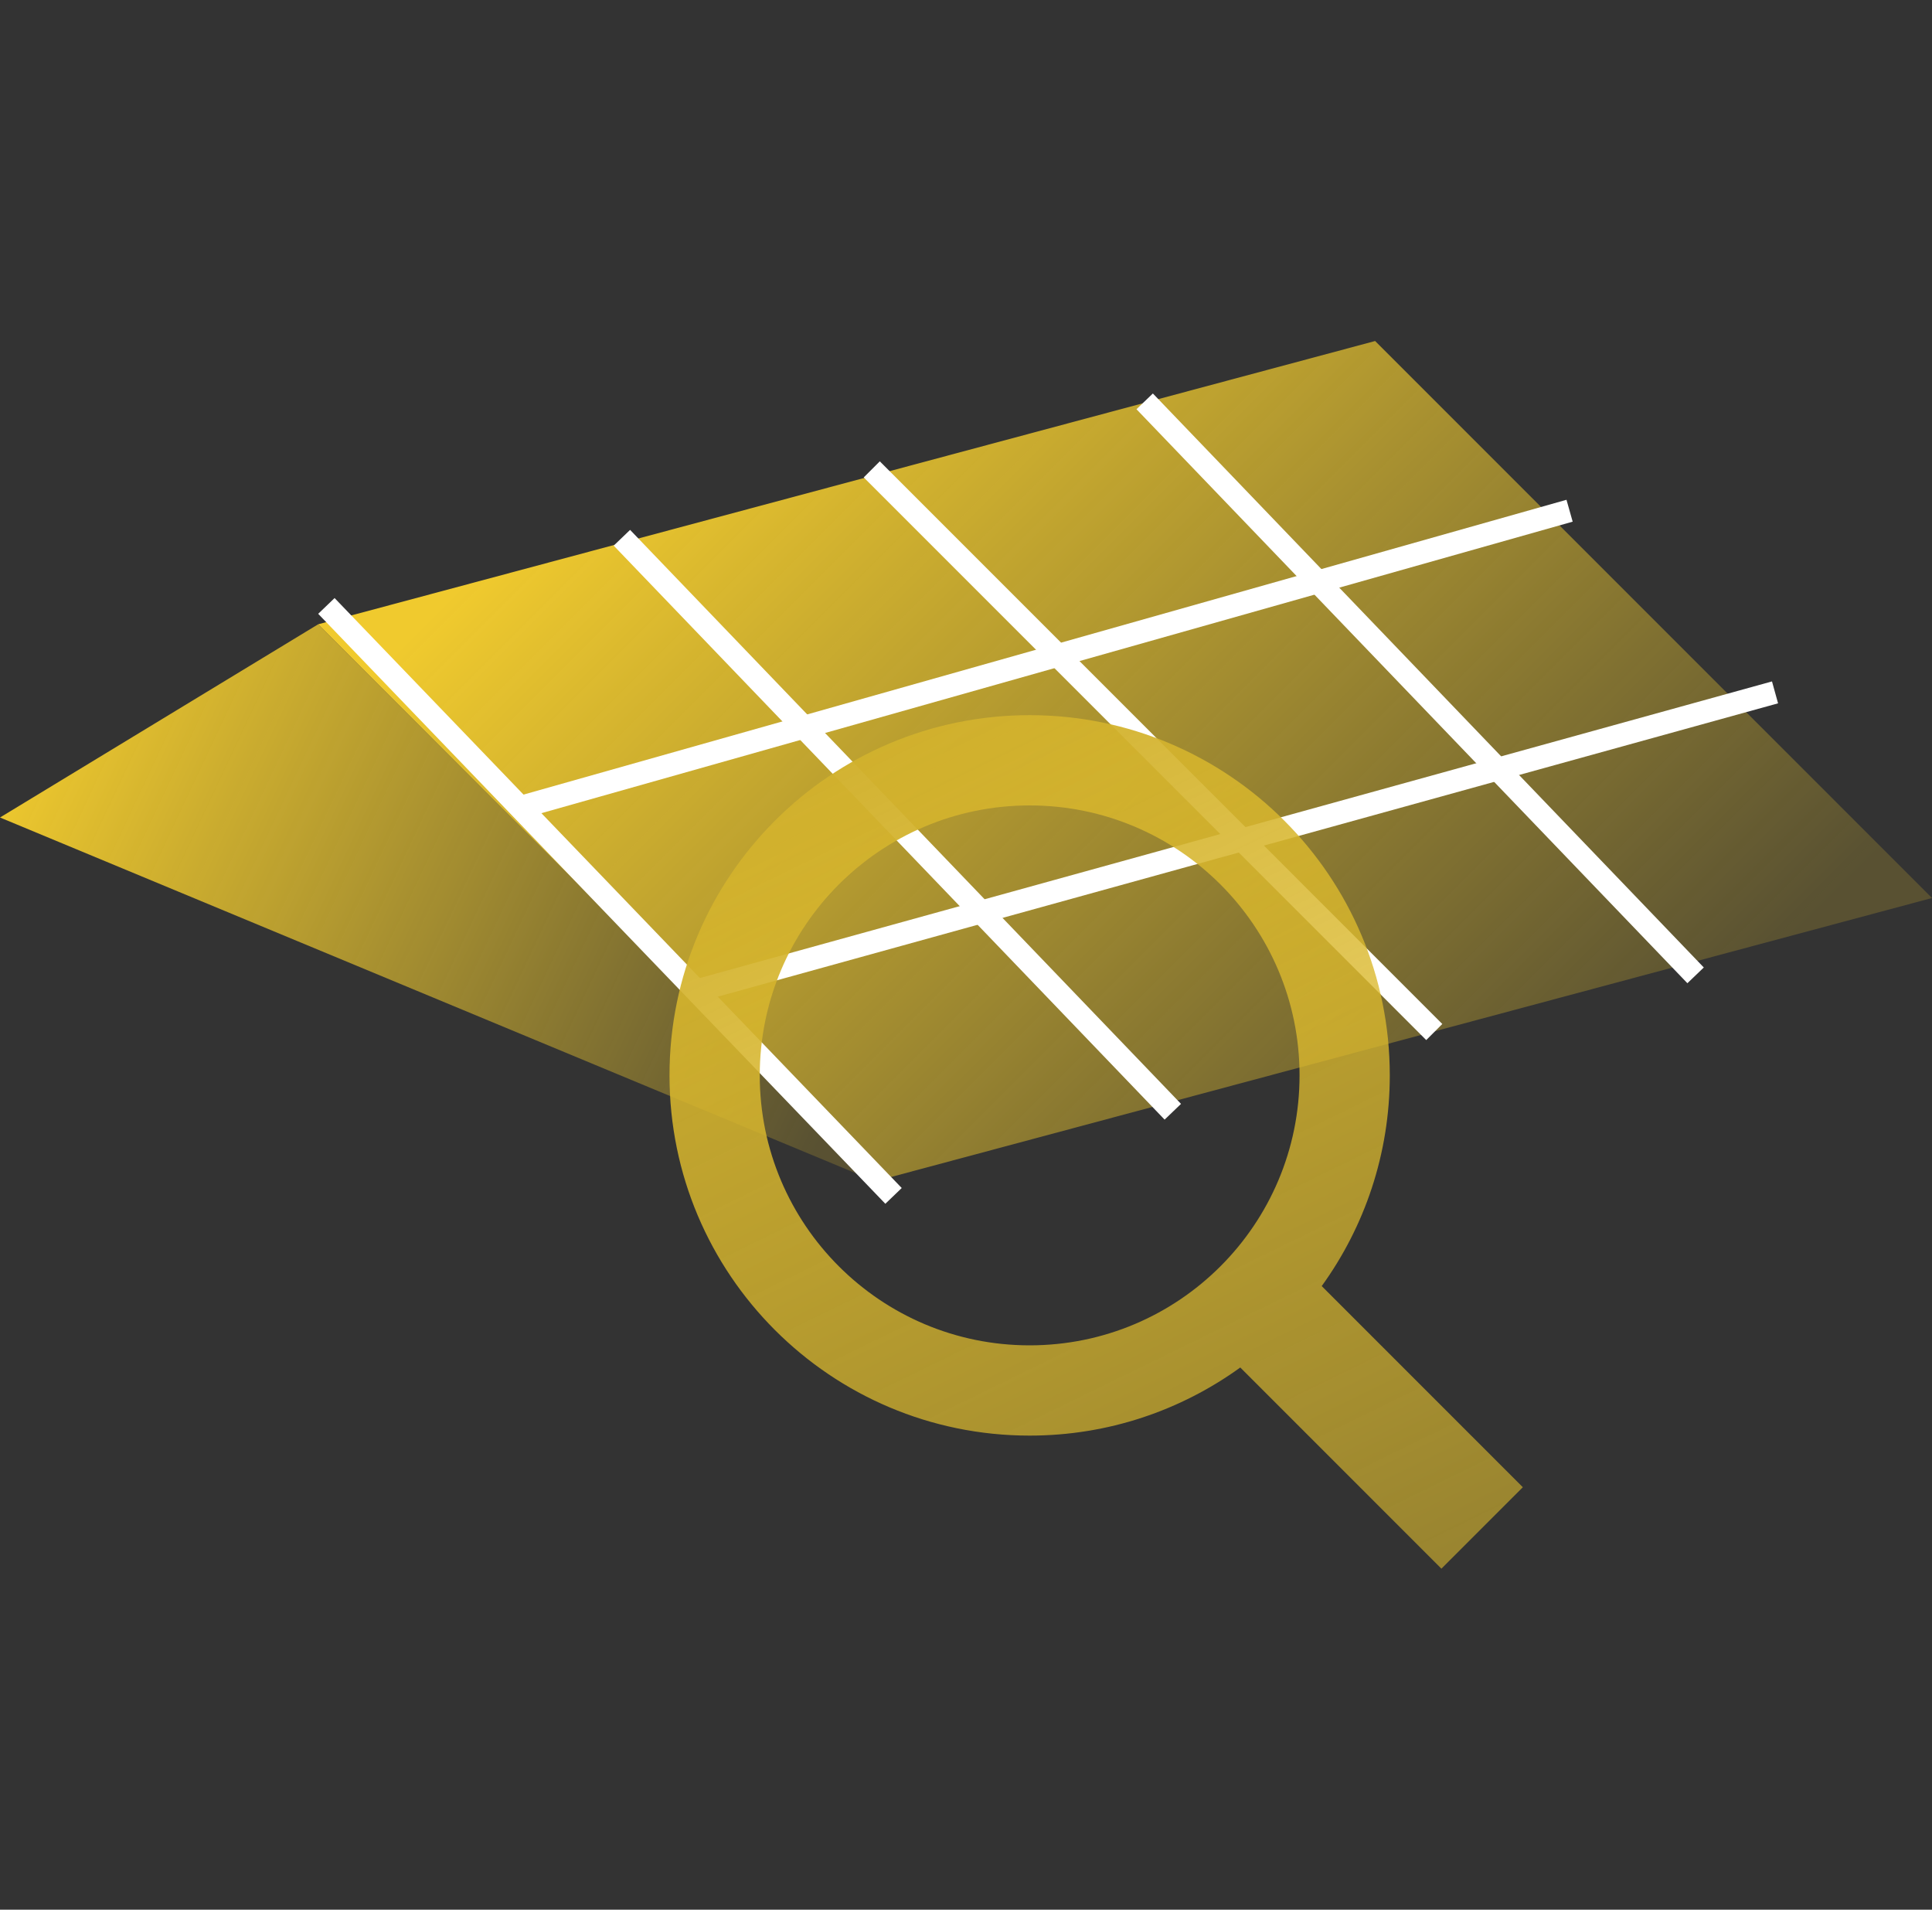
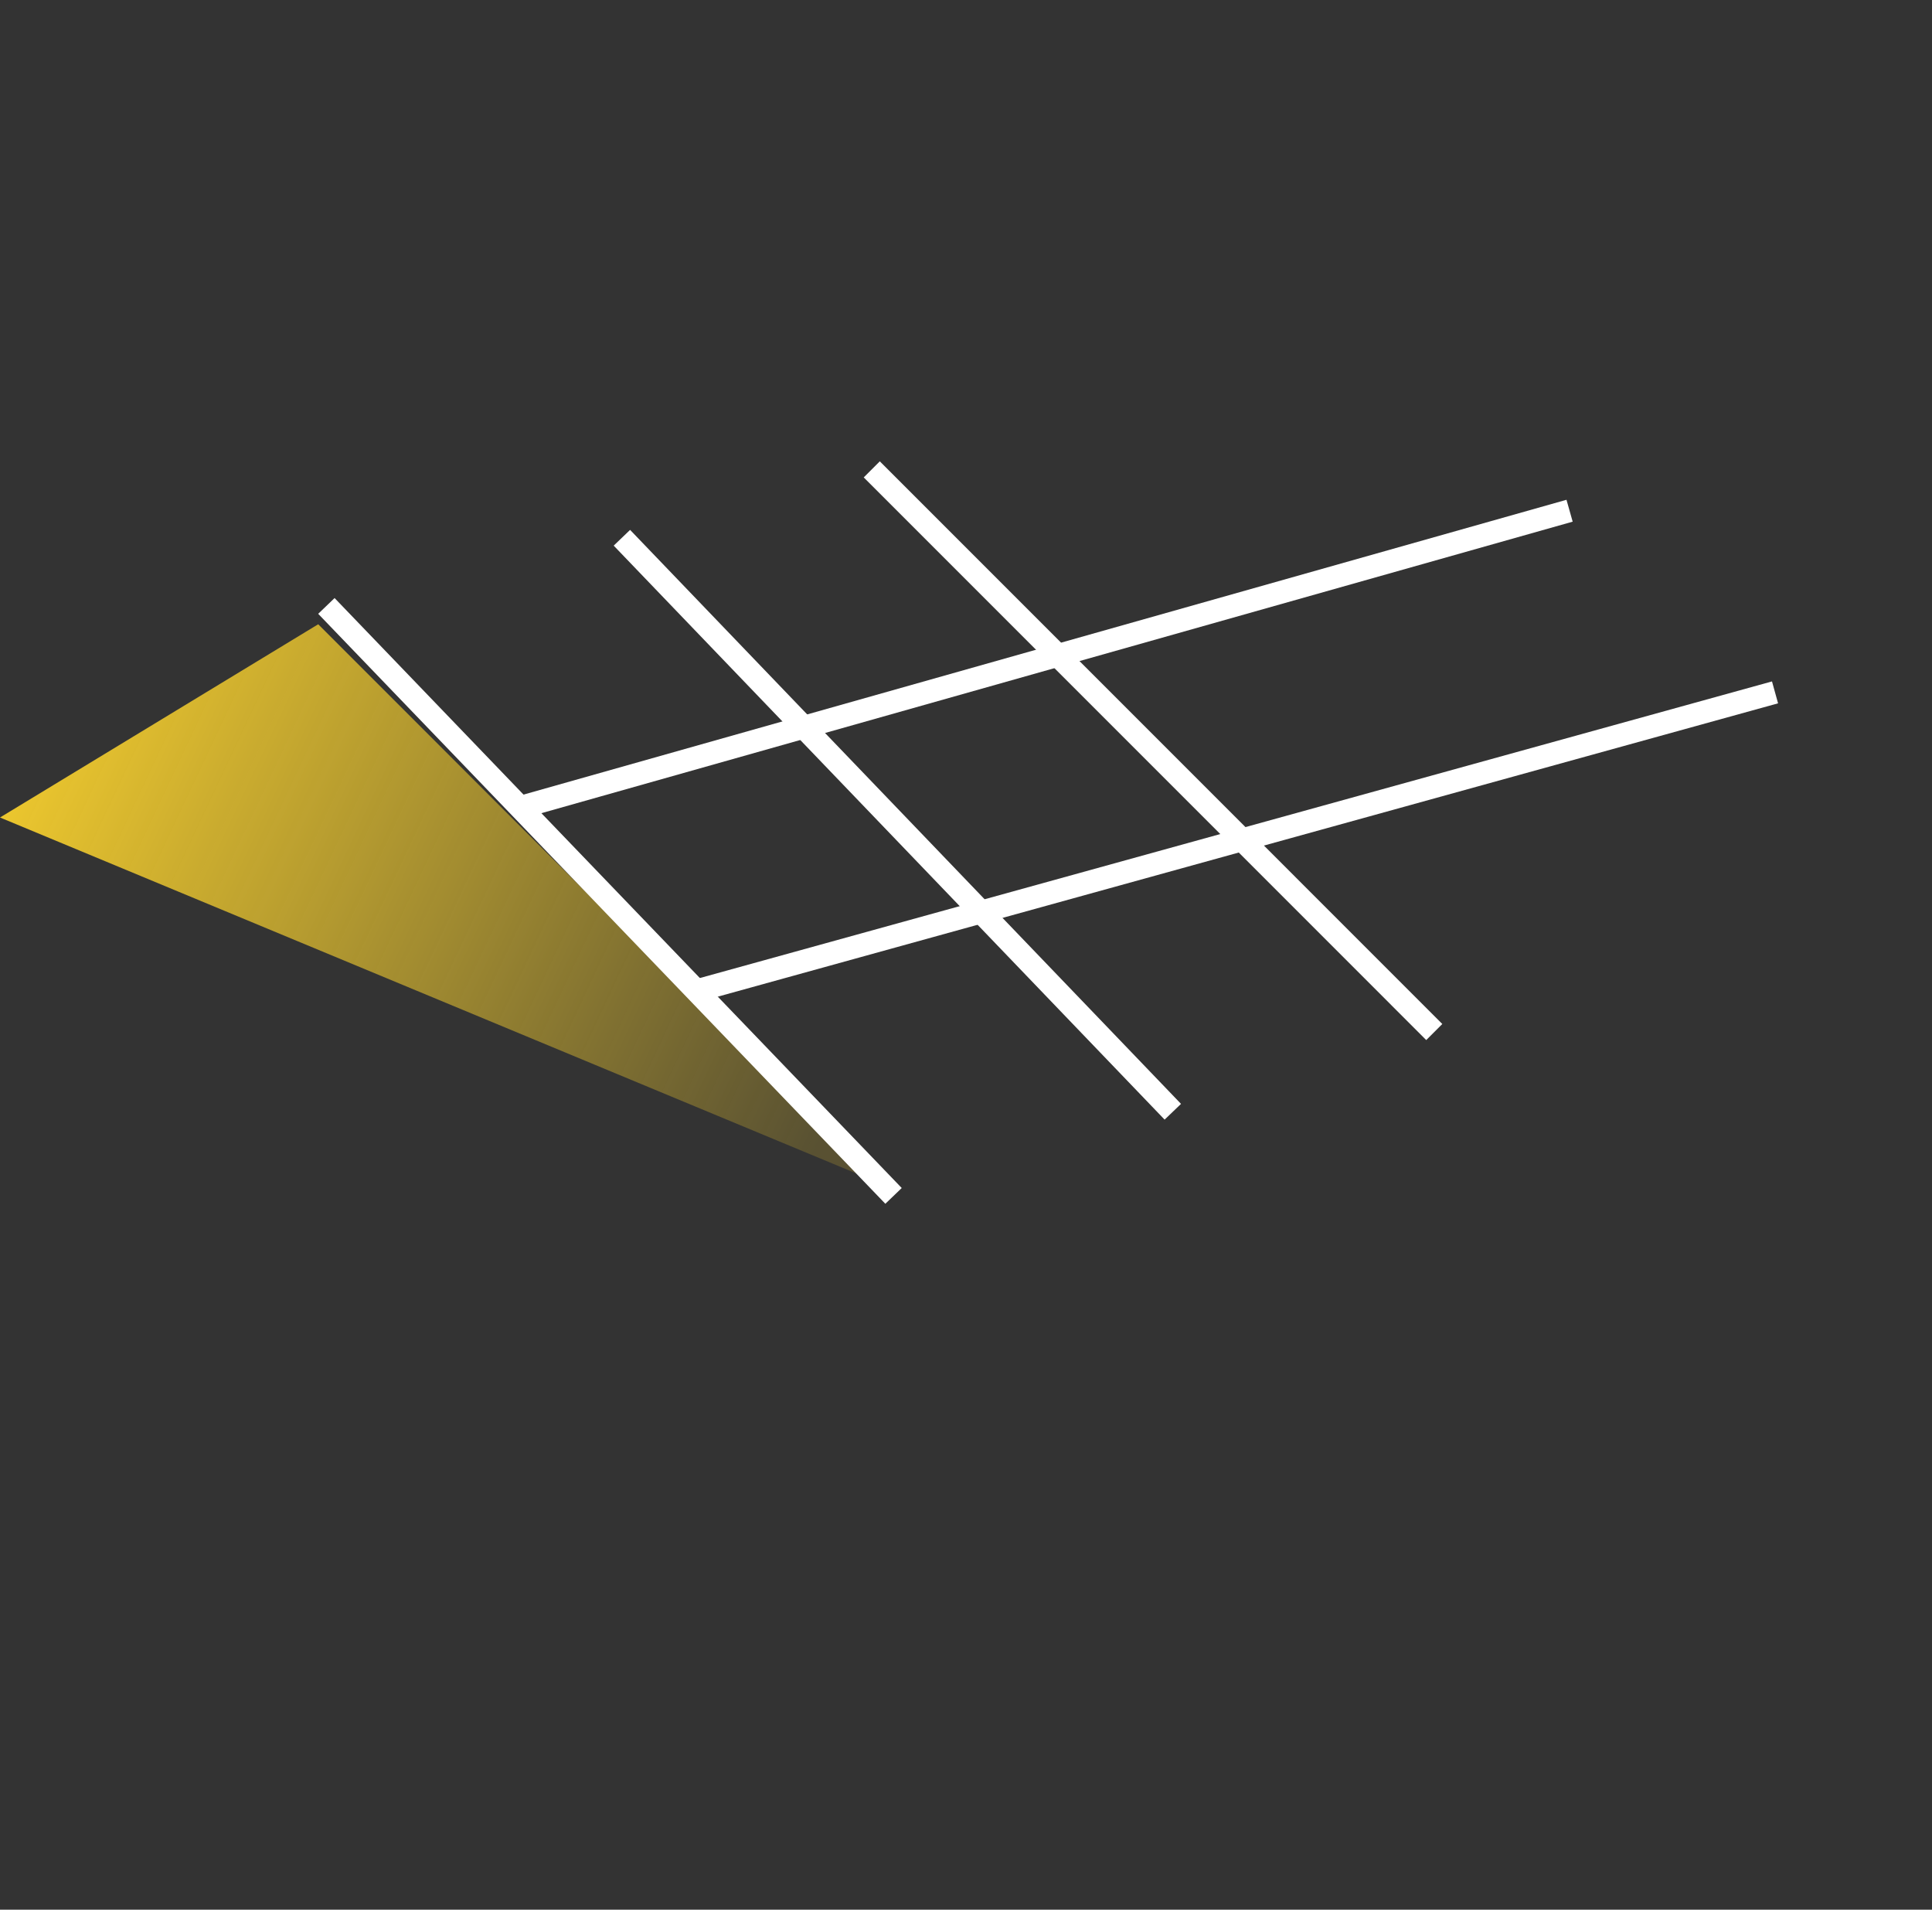
<svg xmlns="http://www.w3.org/2000/svg" width="85" height="84" viewBox="0 0 85 84" fill="none">
  <rect x="0" y="0" width="85" height="84" fill="#333333" stroke="none" />
-   <path d="M85 39.5L38.5 51.96L14 27.46L60.5 15L85 39.5Z" fill="url(#paint0_linear_61_455)" />
  <path d="M0 35.959L14 27.459L38.5 51.959L0 35.959Z" fill="url(#paint1_linear_61_455)" />
  <line x1="14.36" y1="26.653" x2="39.312" y2="52.603" stroke="white" />
  <line x1="27.361" y1="23.654" x2="51.599" y2="48.902" stroke="white" />
  <line x1="38.354" y1="20.646" x2="63.102" y2="45.395" stroke="white" />
-   <line x1="50.361" y1="17.654" x2="74.599" y2="42.902" stroke="white" />
  <line x1="22.864" y1="35.519" x2="69.055" y2="22.465" stroke="white" />
  <line x1="30.867" y1="43.518" x2="78.094" y2="30.455" stroke="white" />
-   <path d="M45.3 31.457C54.051 31.457 61.145 38.551 61.145 47.302C61.144 50.763 60.034 53.964 58.15 56.57L66.998 65.418L63.416 69L54.567 60.151C51.961 62.034 48.761 63.147 45.3 63.147C36.549 63.147 29.455 56.052 29.455 47.302C29.455 38.551 36.549 31.457 45.3 31.457ZM45.3 35.428C38.742 35.428 33.426 40.744 33.426 47.302C33.426 53.859 38.742 59.177 45.3 59.177C51.858 59.177 57.175 53.859 57.175 47.302C57.175 40.744 51.858 35.428 45.3 35.428Z" fill="url(#paint2_linear_61_455)" />
  <defs>
    <linearGradient id="paint0_linear_61_455" x1="31.02" y1="15" x2="67.98" y2="51.96" gradientUnits="userSpaceOnUse">
      <stop stop-color="#F0CA2E" />
      <stop offset="1" stop-color="#F0CA2E" stop-opacity="0.2" />
    </linearGradient>
    <linearGradient id="paint1_linear_61_455" x1="2.4" y1="27.959" x2="38.472" y2="44.922" gradientUnits="userSpaceOnUse">
      <stop stop-color="#F0CA2E" />
      <stop offset="1" stop-color="#F0CA2E" stop-opacity="0.2" />
    </linearGradient>
    <linearGradient id="paint2_linear_61_455" x1="38.697" y1="30.136" x2="66.426" y2="86.911" gradientUnits="userSpaceOnUse">
      <stop stop-color="#D0B02D" />
      <stop offset="1" stop-color="#F0CA2E" stop-opacity="0.4" />
    </linearGradient>
  </defs>
</svg>